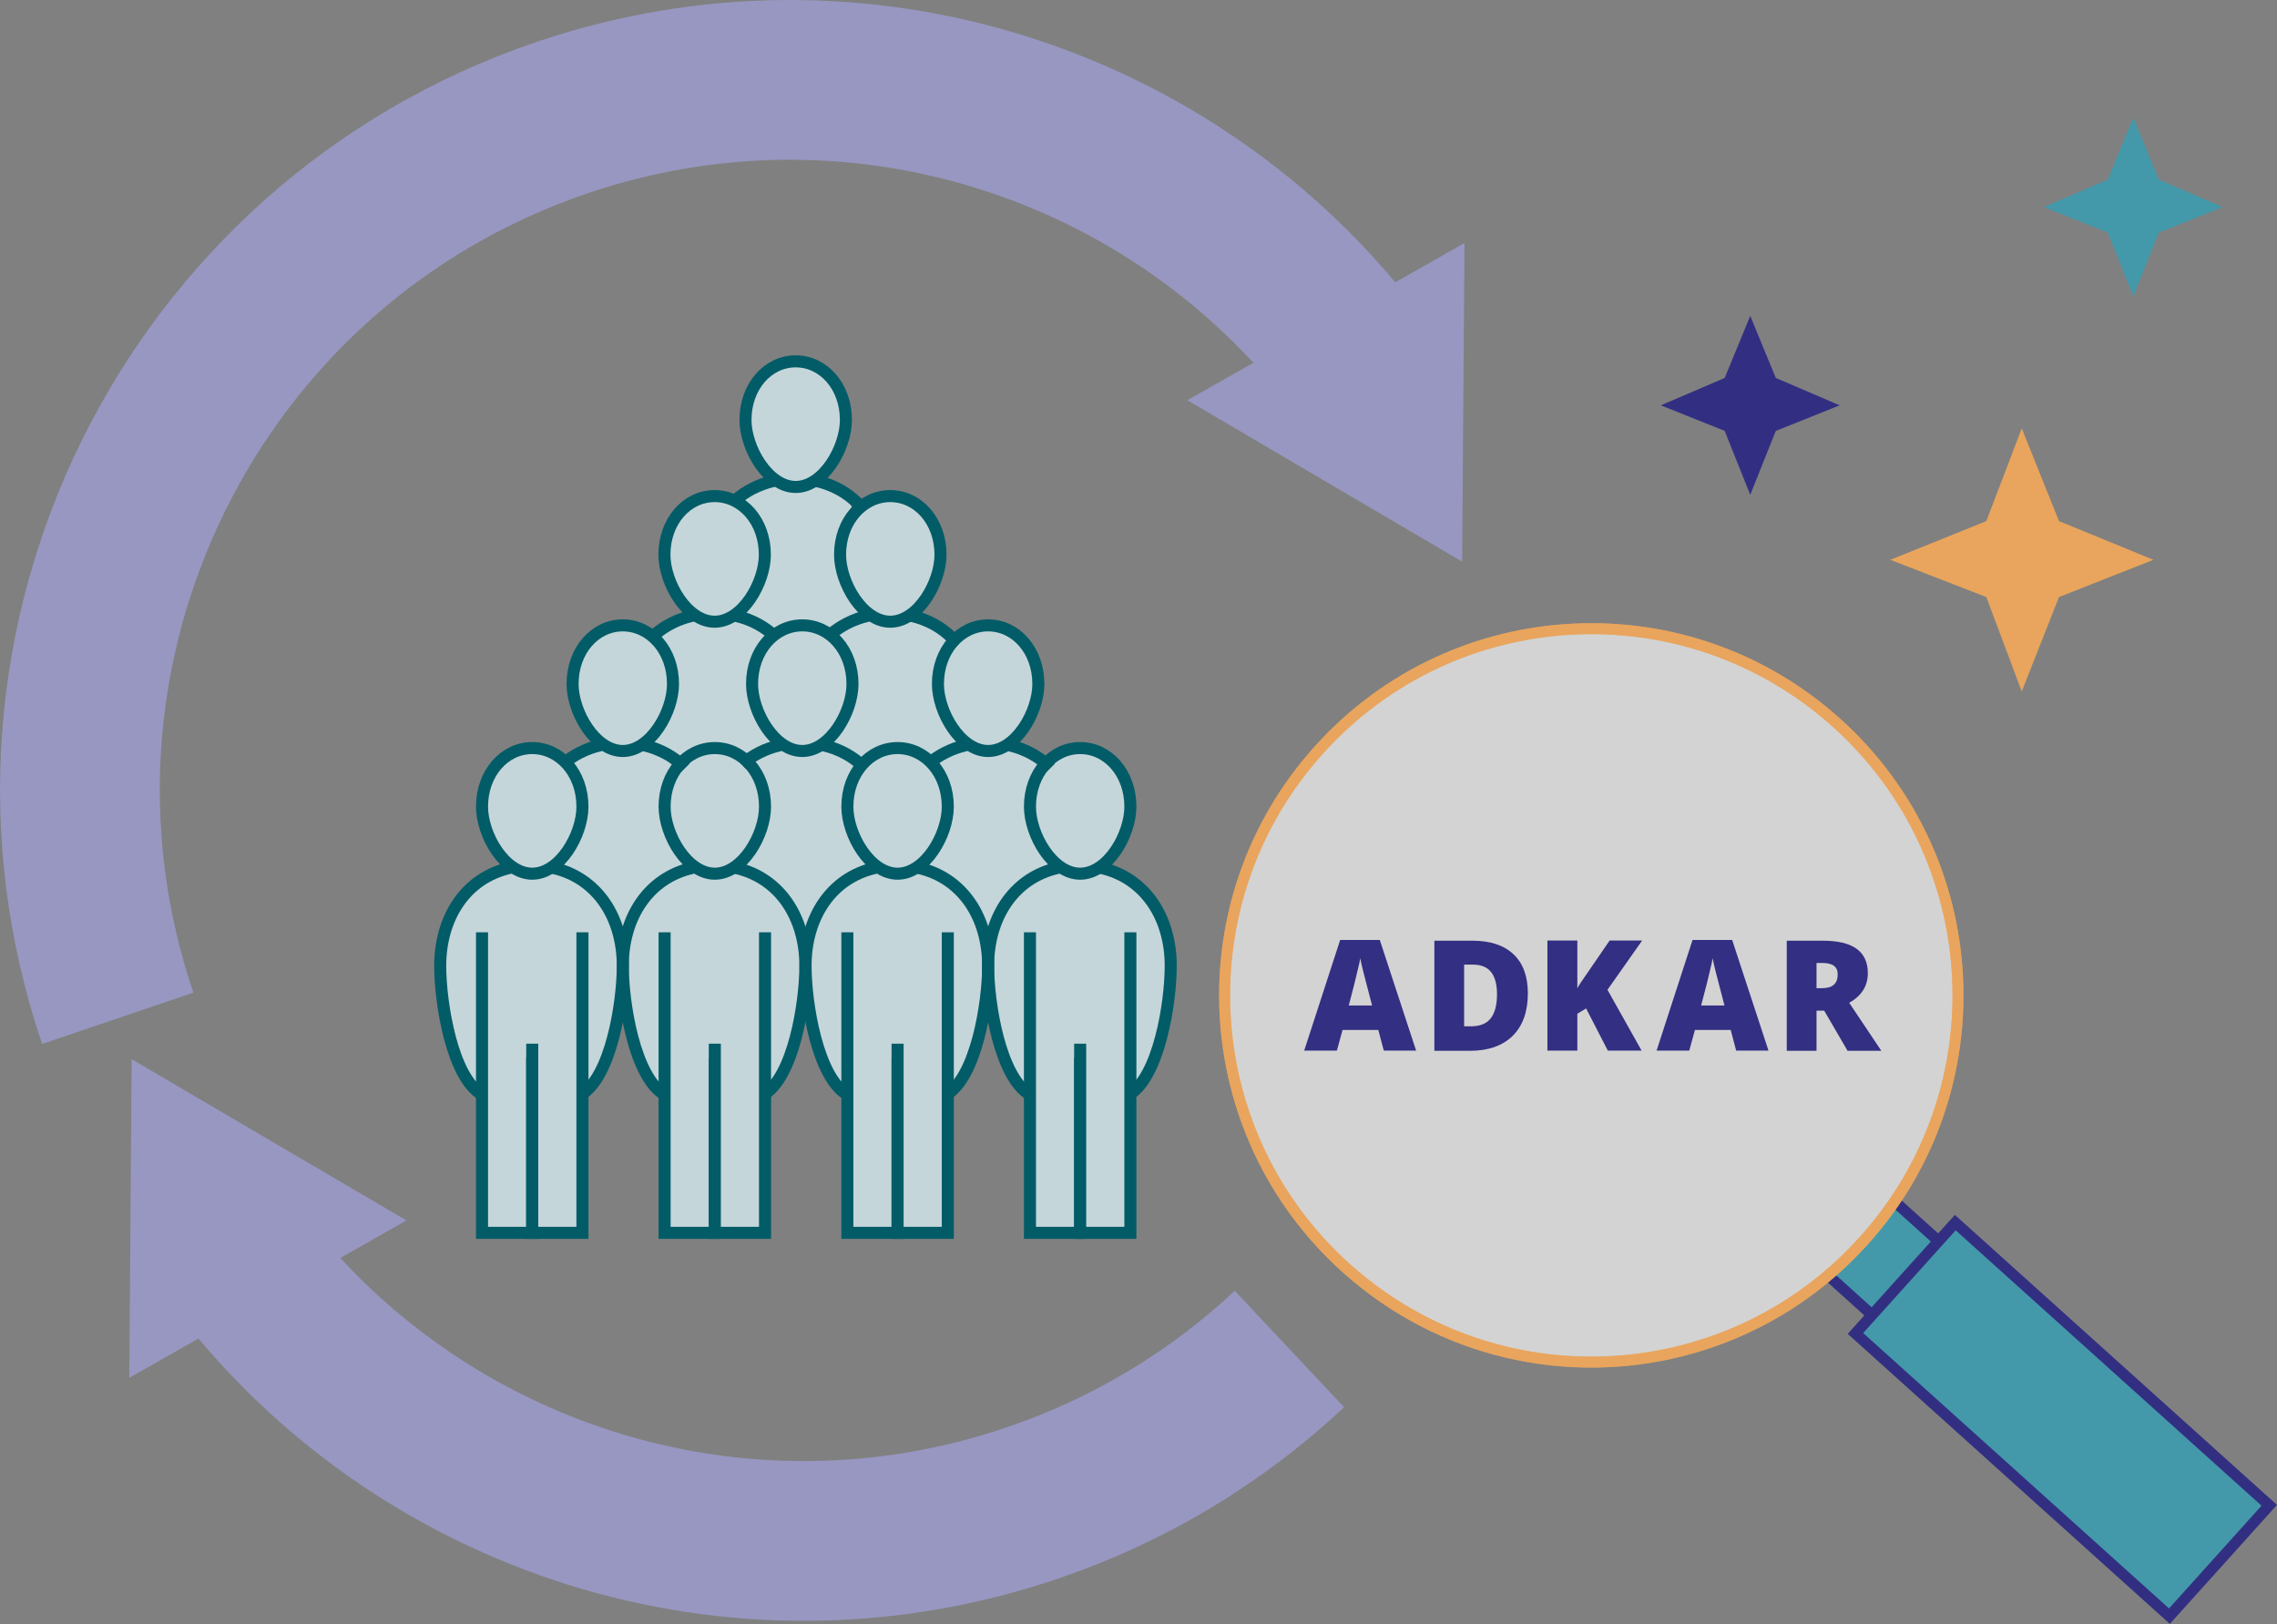
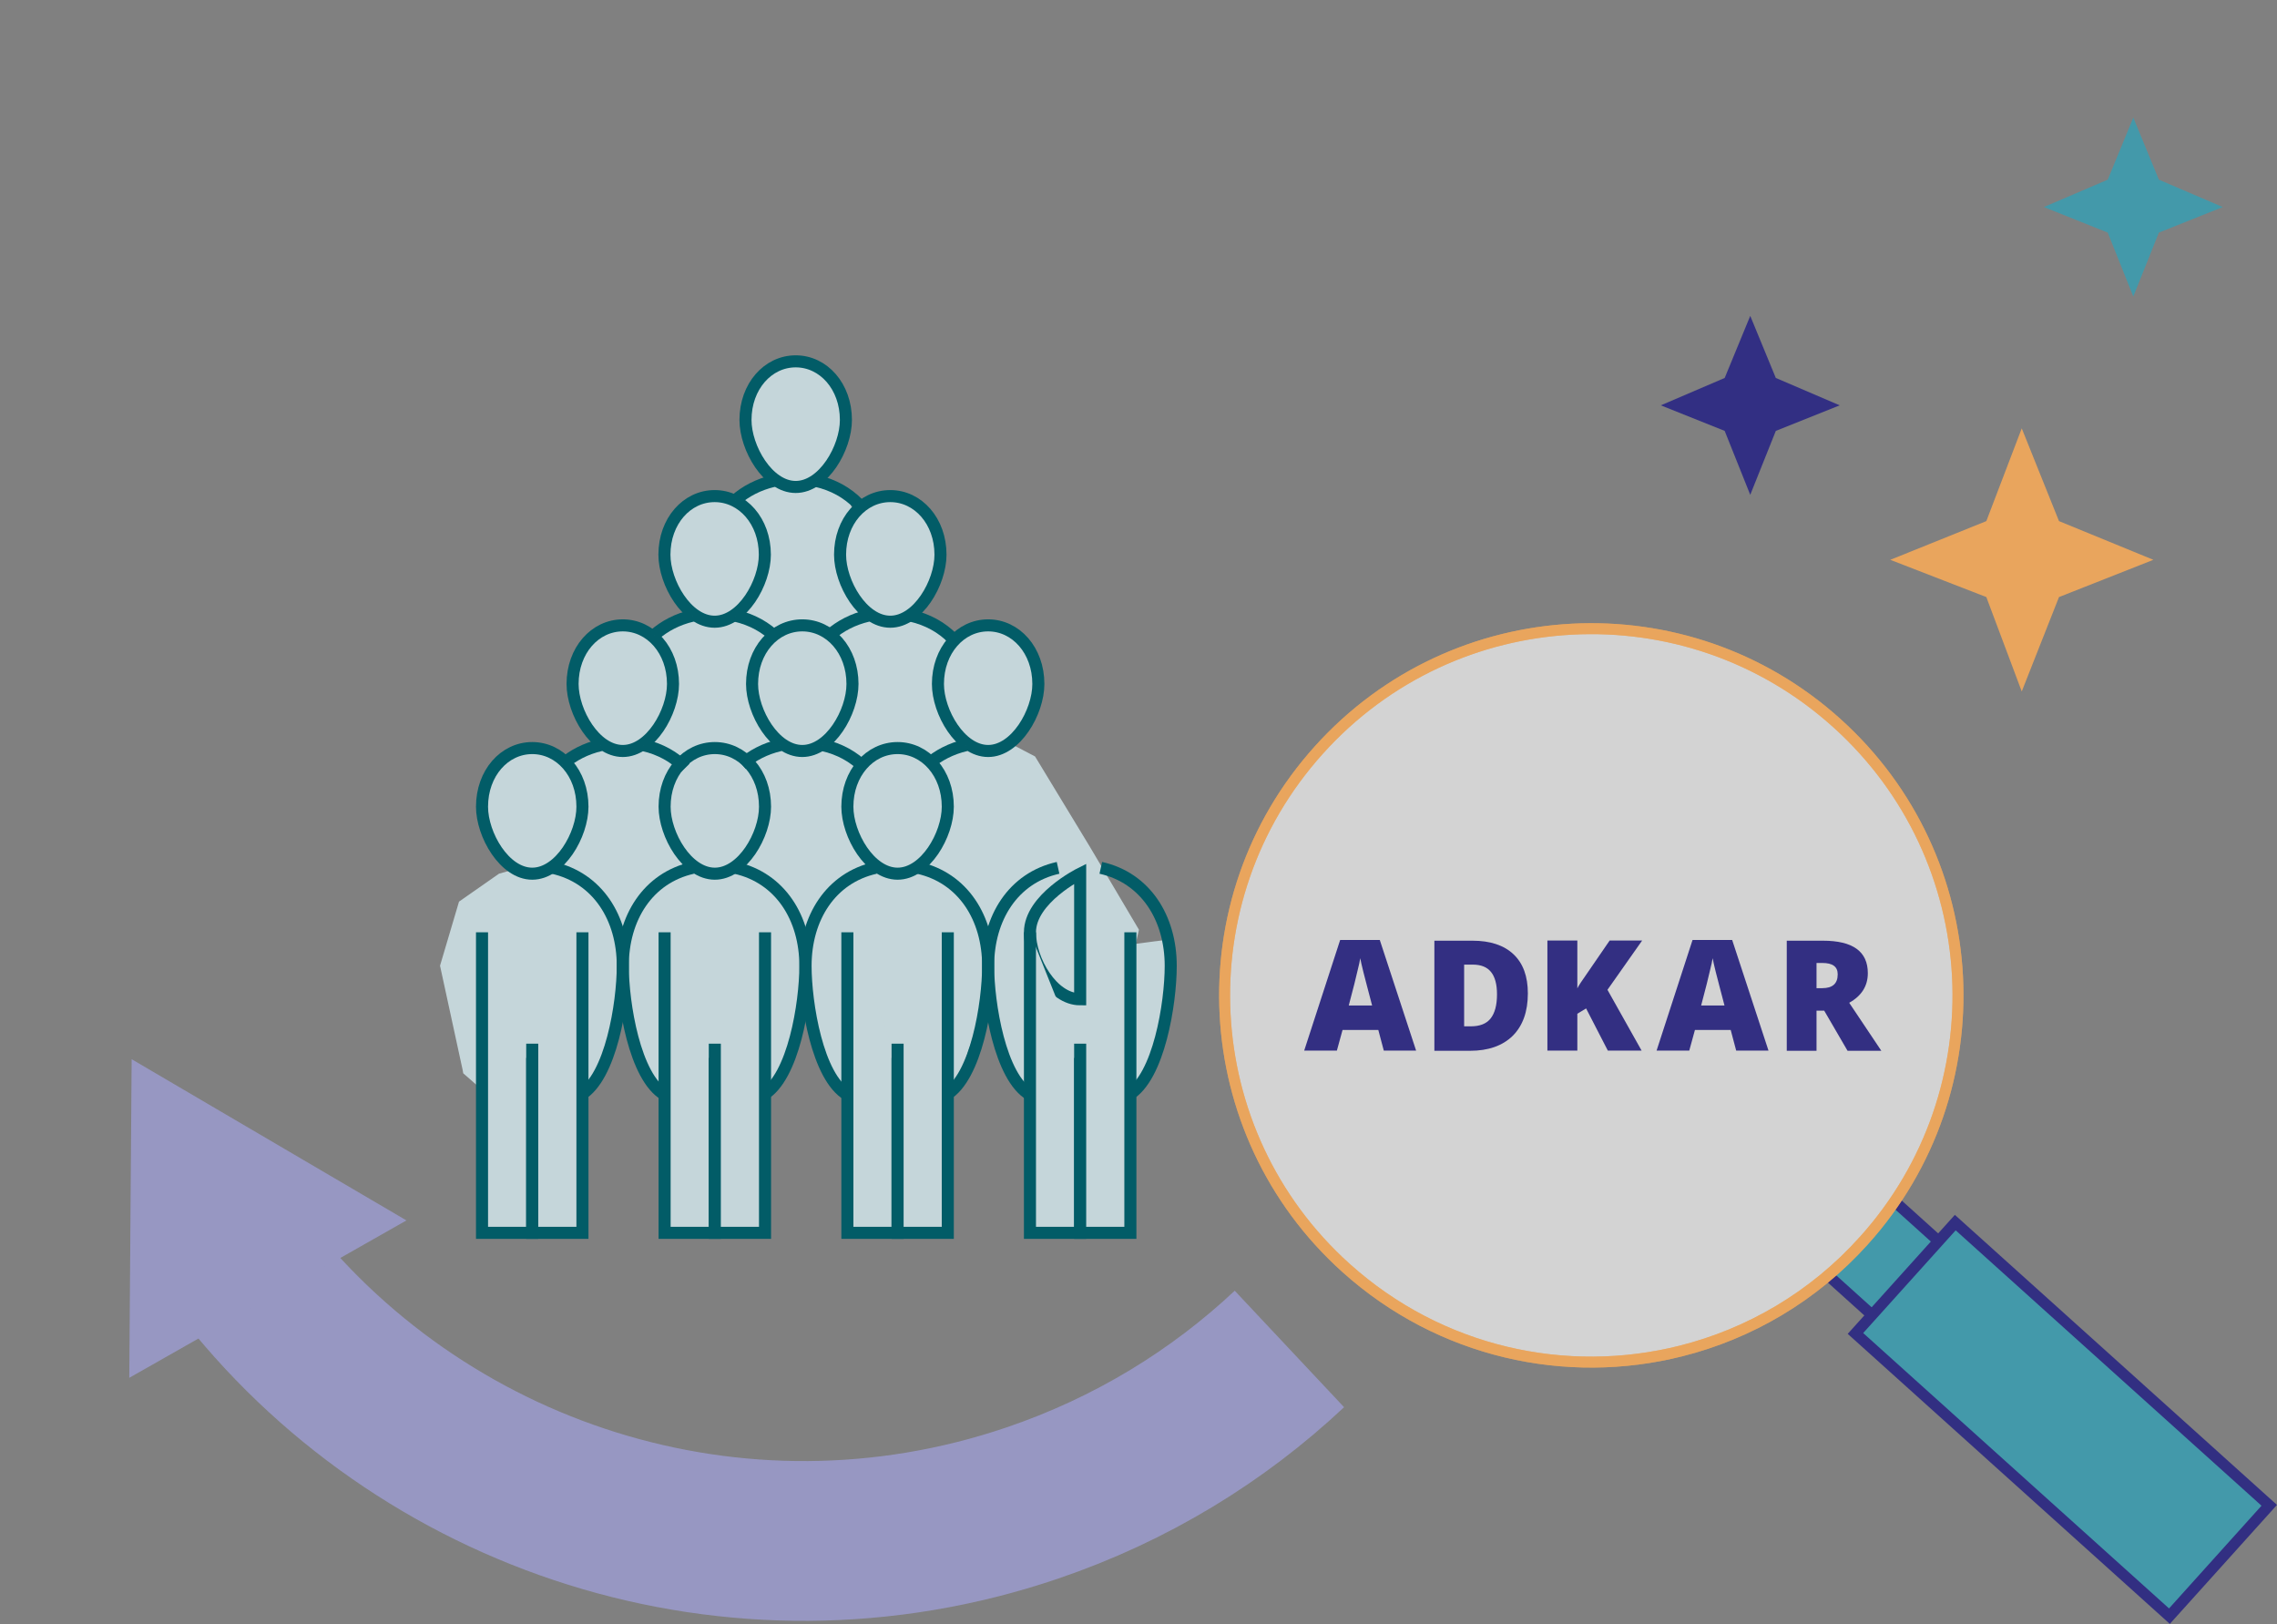
<svg xmlns="http://www.w3.org/2000/svg" id="Layer_2" viewBox="0 0 124.71 88.95">
  <rect x="0" y="0" width="124.71" height="88.95" fill="#808080" stroke="none" />
  <defs>
    <style>.cls-1{fill:#87acb2;}.cls-1,.cls-2{stroke:#322f82;}.cls-1,.cls-2,.cls-3,.cls-4,.cls-5,.cls-6,.cls-7{stroke-miterlimit:10;}.cls-1,.cls-2,.cls-5,.cls-6{stroke-width:.6px;}.cls-2,.cls-8,.cls-9{fill:#4399aa;}.cls-3{stroke:#9797c2;stroke-width:8.75px;}.cls-3,.cls-4,.cls-5{fill:none;}.cls-4,.cls-7{stroke:#025c67;stroke-width:.66px;}.cls-5,.cls-6{stroke:#e9a55d;}.cls-8,.cls-10,.cls-11{fill-rule:evenodd;}.cls-8,.cls-10,.cls-11,.cls-9,.cls-12,.cls-13,.cls-14{stroke-width:0px;}.cls-10{fill:#e9a55d;}.cls-11{fill:#322f83;}.cls-6{fill:#fff;opacity:.65;}.cls-12,.cls-7{fill:#c5d6da;}.cls-13{fill:#332f82;}.cls-14{fill:#9797c2;}</style>
  </defs>
  <g id="Layer_1-2">
    <path class="cls-3" d="m70.62,73.88c-3.92,3.68-8.67,6.6-14.09,8.44-16.23,5.51-33.57-.31-43.42-13.21" />
    <polygon class="cls-14" points="22.26 66.84 7.21 58.01 7.08 75.46 22.26 66.84" />
-     <path class="cls-3" d="m6.45,55.77C-.45,35.44,10.43,13.36,30.76,6.45c16.23-5.51,33.57.31,43.42,13.21" />
-     <polygon class="cls-14" points="65.03 21.92 80.08 30.76 80.21 13.31 65.03 21.92" />
    <g id="analysis">
      <polygon class="cls-9" points="103.21 72.51 106.93 68.5 103.72 65.92 100.36 69.75 103.21 72.51" />
      <path class="cls-1" d="m102.53,72.02l-2.53-2.28m3.64-4.05l2.53,2.28" />
      <rect class="cls-2" x="108.87" y="66.17" width="8.17" height="23.14" transform="translate(-20.4 109.66) rotate(-48)" />
    </g>
    <path class="cls-6" d="m102.08,67.95c7.42-8.24,6.76-20.94-1.49-28.36-8.24-7.42-20.94-6.76-28.36,1.49-7.42,8.24-6.76,20.94,1.49,28.36,5.17,4.65,12.08,6.13,18.35,4.55,3.73-.94,7.24-2.96,10.01-6.04Z" />
    <path class="cls-13" d="m75.79,57.54l-.3-1.13h-1.96l-.31,1.13h-1.79l1.97-6.06h2.17l1.99,6.06h-1.78Zm-.64-2.47l-.26-.99c-.06-.22-.13-.5-.22-.85-.09-.35-.14-.6-.17-.75-.02.14-.07.37-.15.69-.07.32-.23.96-.48,1.9h1.28Z" />
    <path class="cls-13" d="m83.68,54.4c0,1.01-.28,1.78-.83,2.33-.55.54-1.33.82-2.34.82h-1.95v-6.03h2.09c.97,0,1.72.25,2.24.74.53.5.79,1.21.79,2.15Zm-1.69.06c0-.55-.11-.96-.33-1.23-.22-.27-.55-.4-1-.4h-.47v3.38h.36c.5,0,.86-.14,1.09-.43.23-.29.35-.73.35-1.32Z" />
    <path class="cls-13" d="m89.9,57.54h-1.84l-1.19-2.31-.48.29v2.02h-1.64v-6.03h1.64v2.62c.08-.16.25-.42.5-.77l1.27-1.85h1.78l-1.9,2.7,1.87,3.33Z" />
    <path class="cls-13" d="m95.09,57.54l-.3-1.13h-1.96l-.31,1.13h-1.79l1.97-6.06h2.17l1.99,6.06h-1.78Zm-.64-2.47l-.26-.99c-.06-.22-.13-.5-.22-.85-.09-.35-.14-.6-.17-.75-.02.14-.07.37-.15.69-.07.32-.23.96-.48,1.9h1.28Z" />
    <path class="cls-13" d="m99.49,55.35v2.2h-1.63v-6.03h1.98c1.64,0,2.46.59,2.46,1.78,0,.7-.34,1.24-1.02,1.62l1.76,2.63h-1.85l-1.28-2.2h-.41Zm0-1.23h.31c.57,0,.85-.25.85-.76,0-.42-.28-.62-.84-.62h-.32v1.38Z" />
    <path class="cls-5" d="m102.08,67.95c7.42-8.24,6.76-20.94-1.49-28.36-8.24-7.42-20.94-6.76-28.36,1.49-7.42,8.24-6.76,20.94,1.49,28.36,5.17,4.65,12.08,6.13,18.35,4.55,3.73-.94,7.24-2.96,10.01-6.04Z" />
    <polygon id="Rectangle-4" class="cls-11" points="95.86 27.1 94.46 23.6 90.96 22.2 94.46 20.7 95.86 17.3 97.26 20.7 100.76 22.2 97.26 23.6 95.86 27.1" />
    <polygon class="cls-10" points="110.73 37.87 108.79 32.7 103.53 30.66 108.79 28.54 110.73 23.46 112.77 28.54 117.94 30.66 112.77 32.7 110.73 37.87" />
    <polygon id="Rectangle-4-2" class="cls-8" points="116.84 16.24 115.44 12.74 111.94 11.34 115.44 9.84 116.84 6.44 118.24 9.84 121.74 11.34 118.24 12.74 116.84 16.24" />
-     <polygon class="cls-12" points="59.38 46.49 61.51 48.21 63.24 49.6 64.08 52.06 61.91 52.64 59.52 51.44 59.38 46.49" />
    <polyline class="cls-12" points="25.39 55.91 25.38 58.79 27.47 60.62 31.06 60.41 32.53 59.27 33.89 55.37 33.89 53.16 25.38 54.17 25.59 57.41" />
    <polyline class="cls-12" points="34.4 55.91 35.1 58.2 36.62 60.62 40.47 60.41 42.37 59.48 43.85 55.62 43.85 53.12 34.38 54.17 34.61 57.41" />
    <polyline class="cls-12" points="44.46 55.37 45.16 57.92 46.68 60.62 50.53 60.38 52.42 59.35 53.91 55.04 53.91 52.26 44.44 53.43 44.67 57.04" />
    <polyline class="cls-12" points="54.26 54.85 55 57.66 56.58 60.62 60.6 60.36 62.58 59.23 64.12 54.49 64.12 51.44 54.25 52.73 54.48 56.68" />
    <polygon class="cls-12" points="42.72 24.48 42.64 25.09 42.56 25.72 41.68 26.68 39.81 27.87 38.47 31.58 37.63 34.05 35.4 34.97 34.53 37.19 32.55 41.13 30.52 42.21 29.7 47.18 27.33 47.85 25.14 49.38 24.1 52.89 25.38 58.79 32.9 54.21 34.85 54.26 38.24 57.75 39.81 57.75 43.38 53.74 46.22 54.04 48.32 57.75 50.99 57.36 52.72 52.84 55.46 53.45 58.39 58.06 60.93 57.28 62.38 50.92 59.7 46.39 56.69 41.43 54.4 40.23 51.66 34.78 49.16 32.5 47.17 29.15 46.5 27.41 44.11 24.99 42.72 24.48" />
    <g id="suppliers">
      <path class="cls-7" d="m39.15,47.85c1.52,0,2.75-2.13,2.75-3.67,0-1.84-1.23-3.21-2.75-3.21s-2.75,1.37-2.75,3.21c0,1.54,1.23,3.67,2.75,3.67Z" />
      <path class="cls-7" d="m36.4,51.06v16.46h2.75v-9.58" />
      <path class="cls-4" d="m37.94,47.53c-2.46.55-3.83,2.75-3.83,5.37,0,2.04.65,6.11,2.3,7.06" />
      <path class="cls-7" d="m41.9,51.06v16.46h-2.75v-10.36" />
      <path class="cls-4" d="m40.28,47.53c2.46.55,3.83,2.75,3.83,5.37,0,2.04-.65,6.11-2.3,7.06" />
    </g>
    <g id="suppliers-2">
      <path class="cls-7" d="m29.15,47.85c1.52,0,2.75-2.13,2.75-3.67,0-1.84-1.23-3.21-2.75-3.21s-2.75,1.37-2.75,3.21c0,1.54,1.23,3.67,2.75,3.67Z" />
      <path class="cls-7" d="m26.4,51.06v16.46h2.75v-9.58" />
-       <path class="cls-4" d="m27.94,47.53c-2.46.55-3.83,2.75-3.83,5.37,0,2.04.65,6.11,2.3,7.06" />
      <path class="cls-7" d="m31.9,51.06v16.46h-2.75v-10.36" />
      <path class="cls-4" d="m30.28,47.53c2.46.55,3.83,2.75,3.83,5.37,0,2.04-.65,6.11-2.3,7.06" />
    </g>
    <g id="suppliers-3">
      <path class="cls-7" d="m34.11,41.13c1.52,0,2.75-2.13,2.75-3.67,0-1.84-1.23-3.21-2.75-3.21s-2.75,1.37-2.75,3.21c0,1.54,1.23,3.67,2.75,3.67Z" />
      <path class="cls-7" d="m32.9,40.81c-.82.19-1.53.56-2.1,1.06" />
      <path class="cls-7" d="m35.24,40.81c.92.21,1.69.64,2.29,1.25" />
    </g>
    <g id="suppliers-4">
-       <path class="cls-7" d="m59.16,47.85c1.52,0,2.75-2.13,2.75-3.67,0-1.84-1.23-3.21-2.75-3.21s-2.75,1.37-2.75,3.21c0,1.54,1.23,3.67,2.75,3.67Z" />
+       <path class="cls-7" d="m59.16,47.85s-2.75,1.37-2.75,3.21c0,1.54,1.23,3.67,2.75,3.67Z" />
      <path class="cls-7" d="m56.41,51.06v16.46h2.75v-9.58" />
      <path class="cls-4" d="m57.95,47.53c-2.46.55-3.83,2.75-3.83,5.37,0,2.04.65,6.11,2.3,7.06" />
      <path class="cls-7" d="m61.91,51.06v16.46h-2.75v-10.36" />
      <path class="cls-4" d="m60.29,47.53c2.46.55,3.83,2.75,3.83,5.37,0,2.04-.65,6.11-2.3,7.06" />
    </g>
    <g id="suppliers-5">
      <path class="cls-7" d="m49.16,47.85c1.52,0,2.75-2.13,2.75-3.67,0-1.84-1.23-3.21-2.75-3.21s-2.75,1.37-2.75,3.21c0,1.54,1.23,3.67,2.75,3.67Z" />
      <path class="cls-7" d="m46.41,51.06v16.46h2.75v-9.58" />
      <path class="cls-4" d="m47.95,47.53c-2.46.55-3.83,2.75-3.83,5.37,0,2.04.65,6.11,2.3,7.06" />
      <path class="cls-7" d="m51.91,51.06v16.46h-2.75v-10.36" />
      <path class="cls-4" d="m50.29,47.53c2.46.55,3.83,2.75,3.83,5.37,0,2.04-.65,6.11-2.3,7.06" />
    </g>
    <g id="suppliers-6">
      <path class="cls-7" d="m54.12,41.13c1.52,0,2.75-2.13,2.75-3.67,0-1.84-1.23-3.21-2.75-3.21s-2.75,1.37-2.75,3.21c0,1.54,1.23,3.67,2.75,3.67Z" />
      <path class="cls-7" d="m52.91,40.81c-.82.19-1.53.56-2.1,1.06" />
-       <path class="cls-7" d="m55.25,40.81c.92.21,1.69.64,2.29,1.25" />
    </g>
    <g id="suppliers-7">
      <path class="cls-7" d="m48.76,34.05c1.52,0,2.75-2.13,2.75-3.67,0-1.84-1.23-3.21-2.75-3.21s-2.75,1.37-2.75,3.21c0,1.54,1.23,3.67,2.75,3.67Z" />
      <path class="cls-7" d="m47.55,33.72c-.82.19-1.53.56-2.1,1.06" />
      <path class="cls-7" d="m49.89,33.72c.92.21,1.69.64,2.29,1.25" />
    </g>
    <g id="suppliers-8">
      <path class="cls-7" d="m39.14,34.05c1.52,0,2.75-2.13,2.75-3.67,0-1.84-1.23-3.21-2.75-3.21s-2.75,1.37-2.75,3.21c0,1.54,1.23,3.67,2.75,3.67Z" />
      <path class="cls-7" d="m37.93,33.72c-.82.19-1.53.56-2.1,1.06" />
      <path class="cls-7" d="m40.27,33.72c.92.21,1.69.64,2.29,1.25" />
    </g>
    <g id="suppliers-9">
      <path class="cls-7" d="m43.94,41.13c1.52,0,2.75-2.13,2.75-3.67,0-1.84-1.23-3.21-2.75-3.21s-2.75,1.37-2.75,3.21c0,1.54,1.23,3.67,2.75,3.67Z" />
      <path class="cls-7" d="m42.73,40.81c-.82.19-1.53.56-2.1,1.06" />
      <path class="cls-7" d="m45.07,40.81c.92.21,1.69.64,2.29,1.25" />
    </g>
    <g id="suppliers-10">
      <path class="cls-7" d="m43.58,26.67c1.52,0,2.75-2.13,2.75-3.67,0-1.84-1.23-3.21-2.75-3.21s-2.75,1.37-2.75,3.21c0,1.54,1.23,3.67,2.75,3.67Z" />
      <path class="cls-7" d="m42.37,26.34c-.82.19-1.53.56-2.1,1.06" />
      <path class="cls-7" d="m44.71,26.34c.92.21,1.69.64,2.29,1.25" />
    </g>
  </g>
</svg>